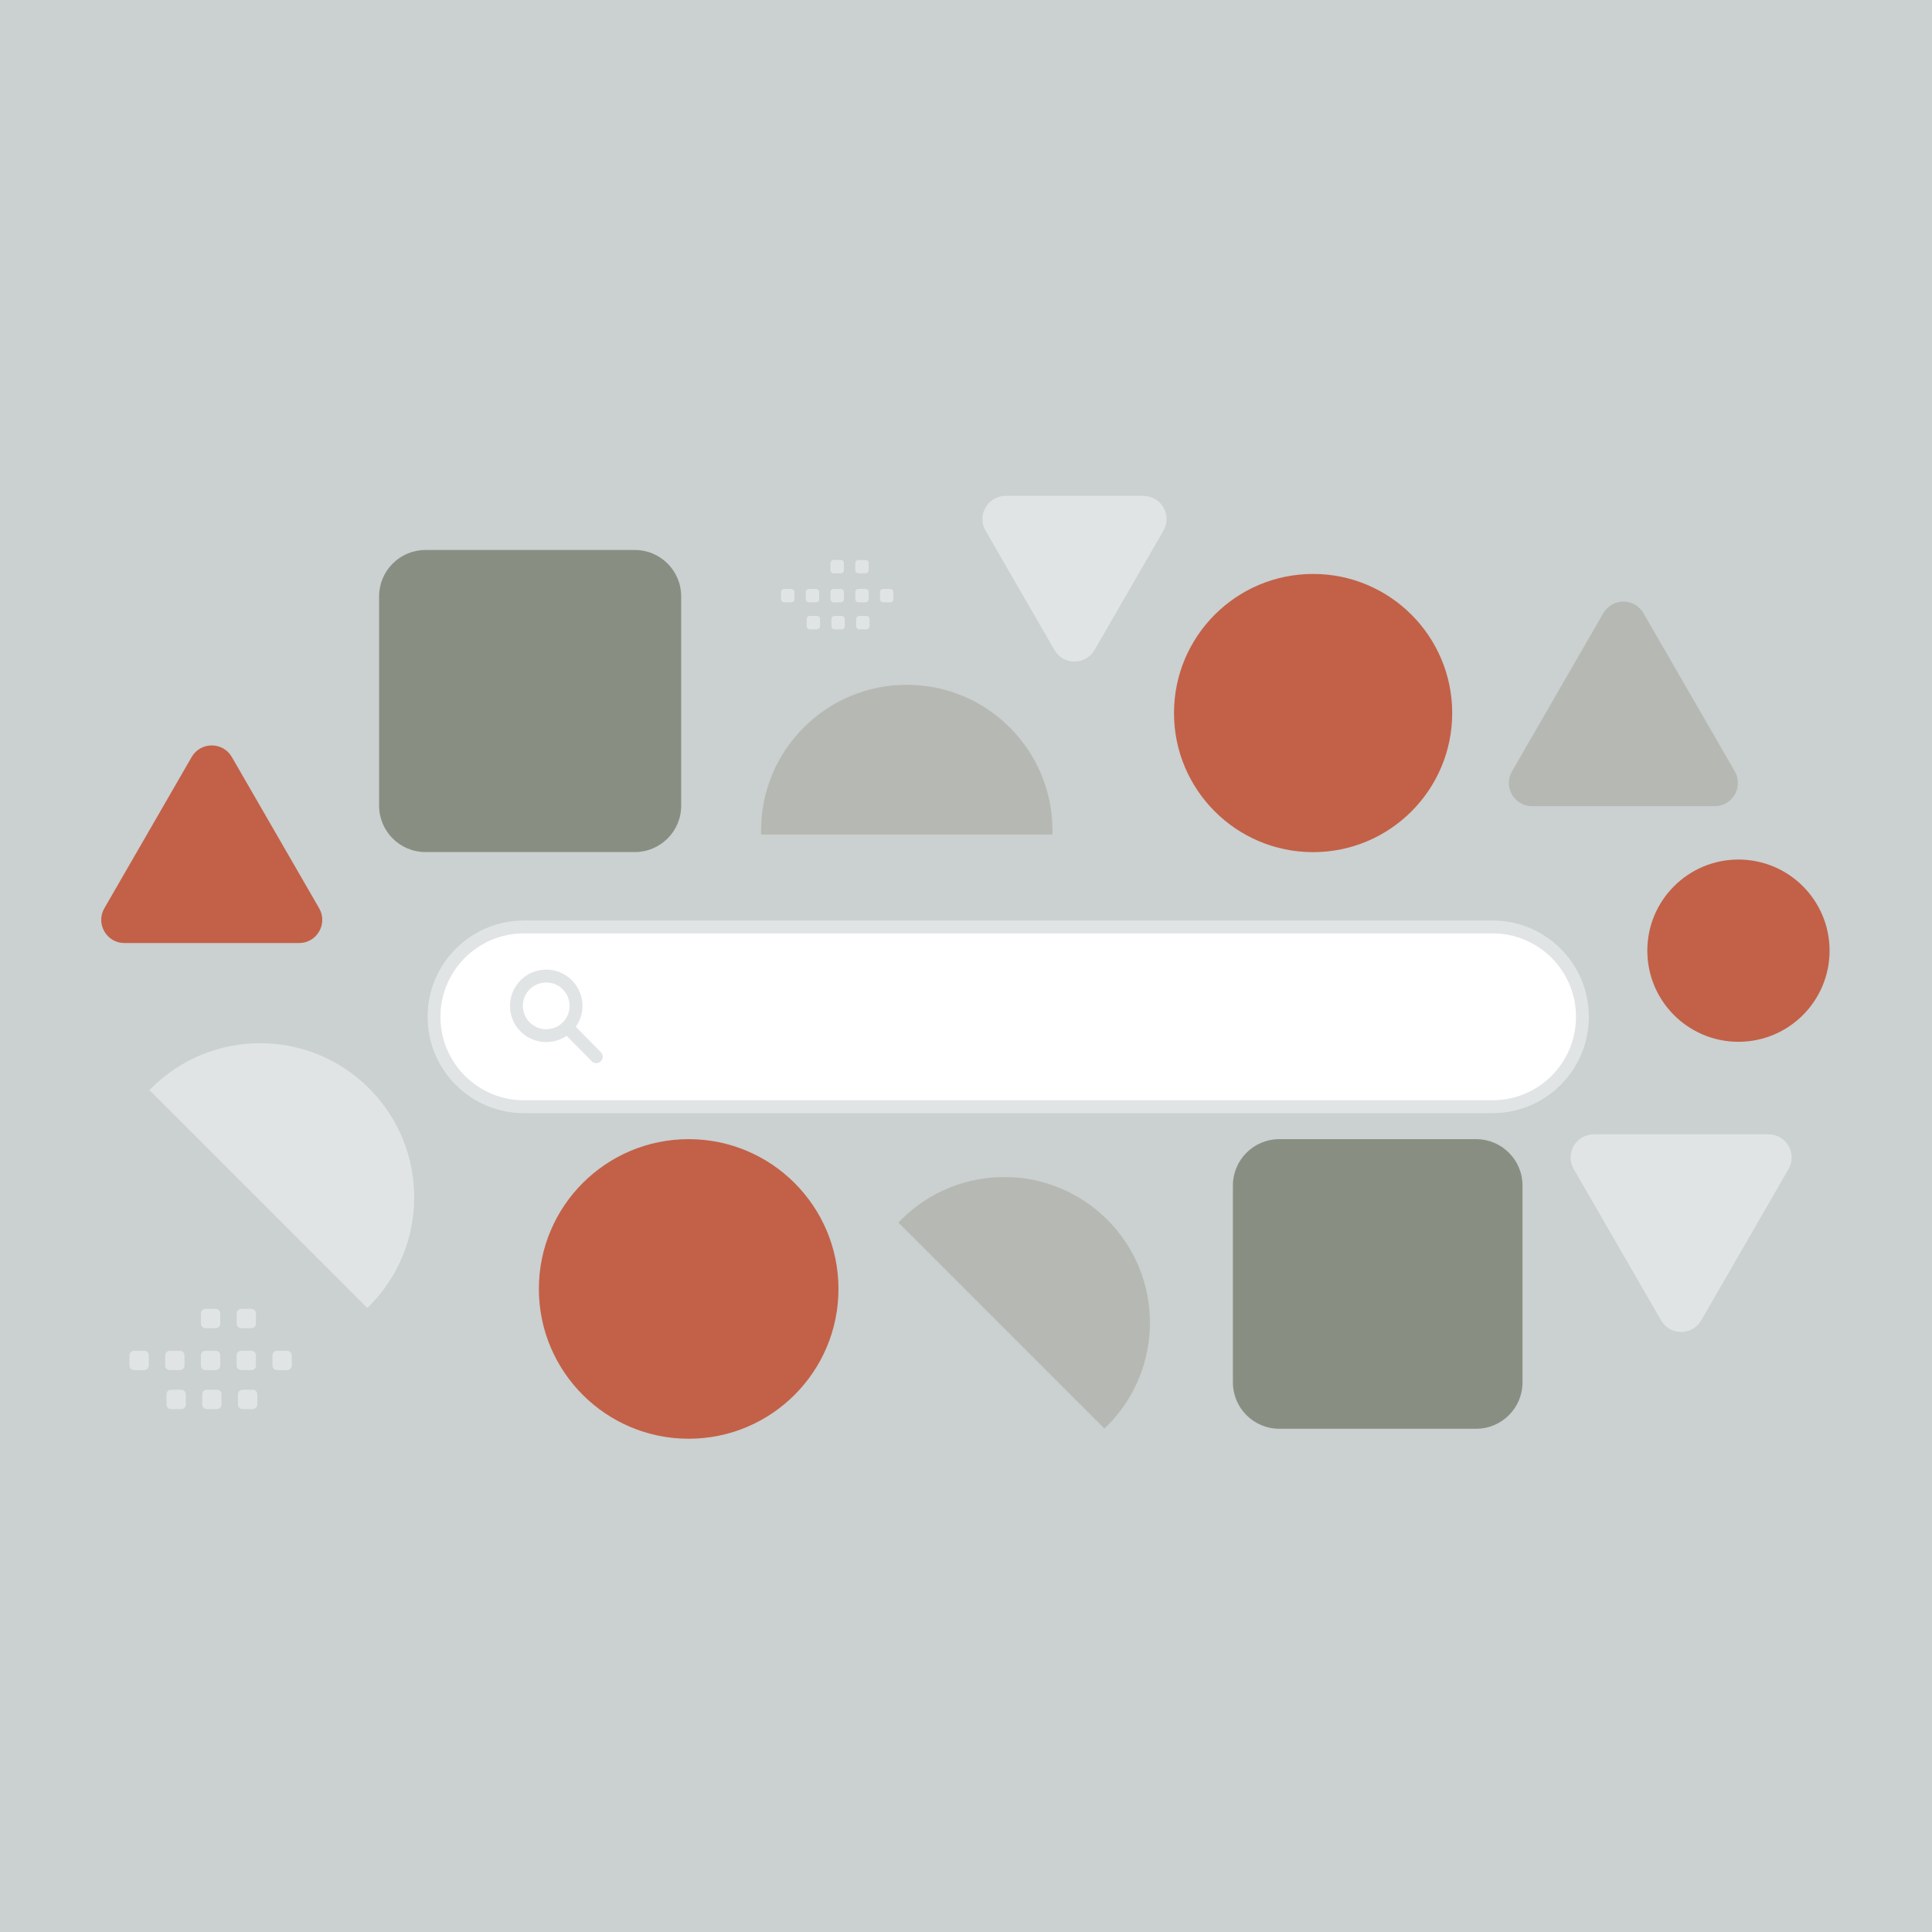
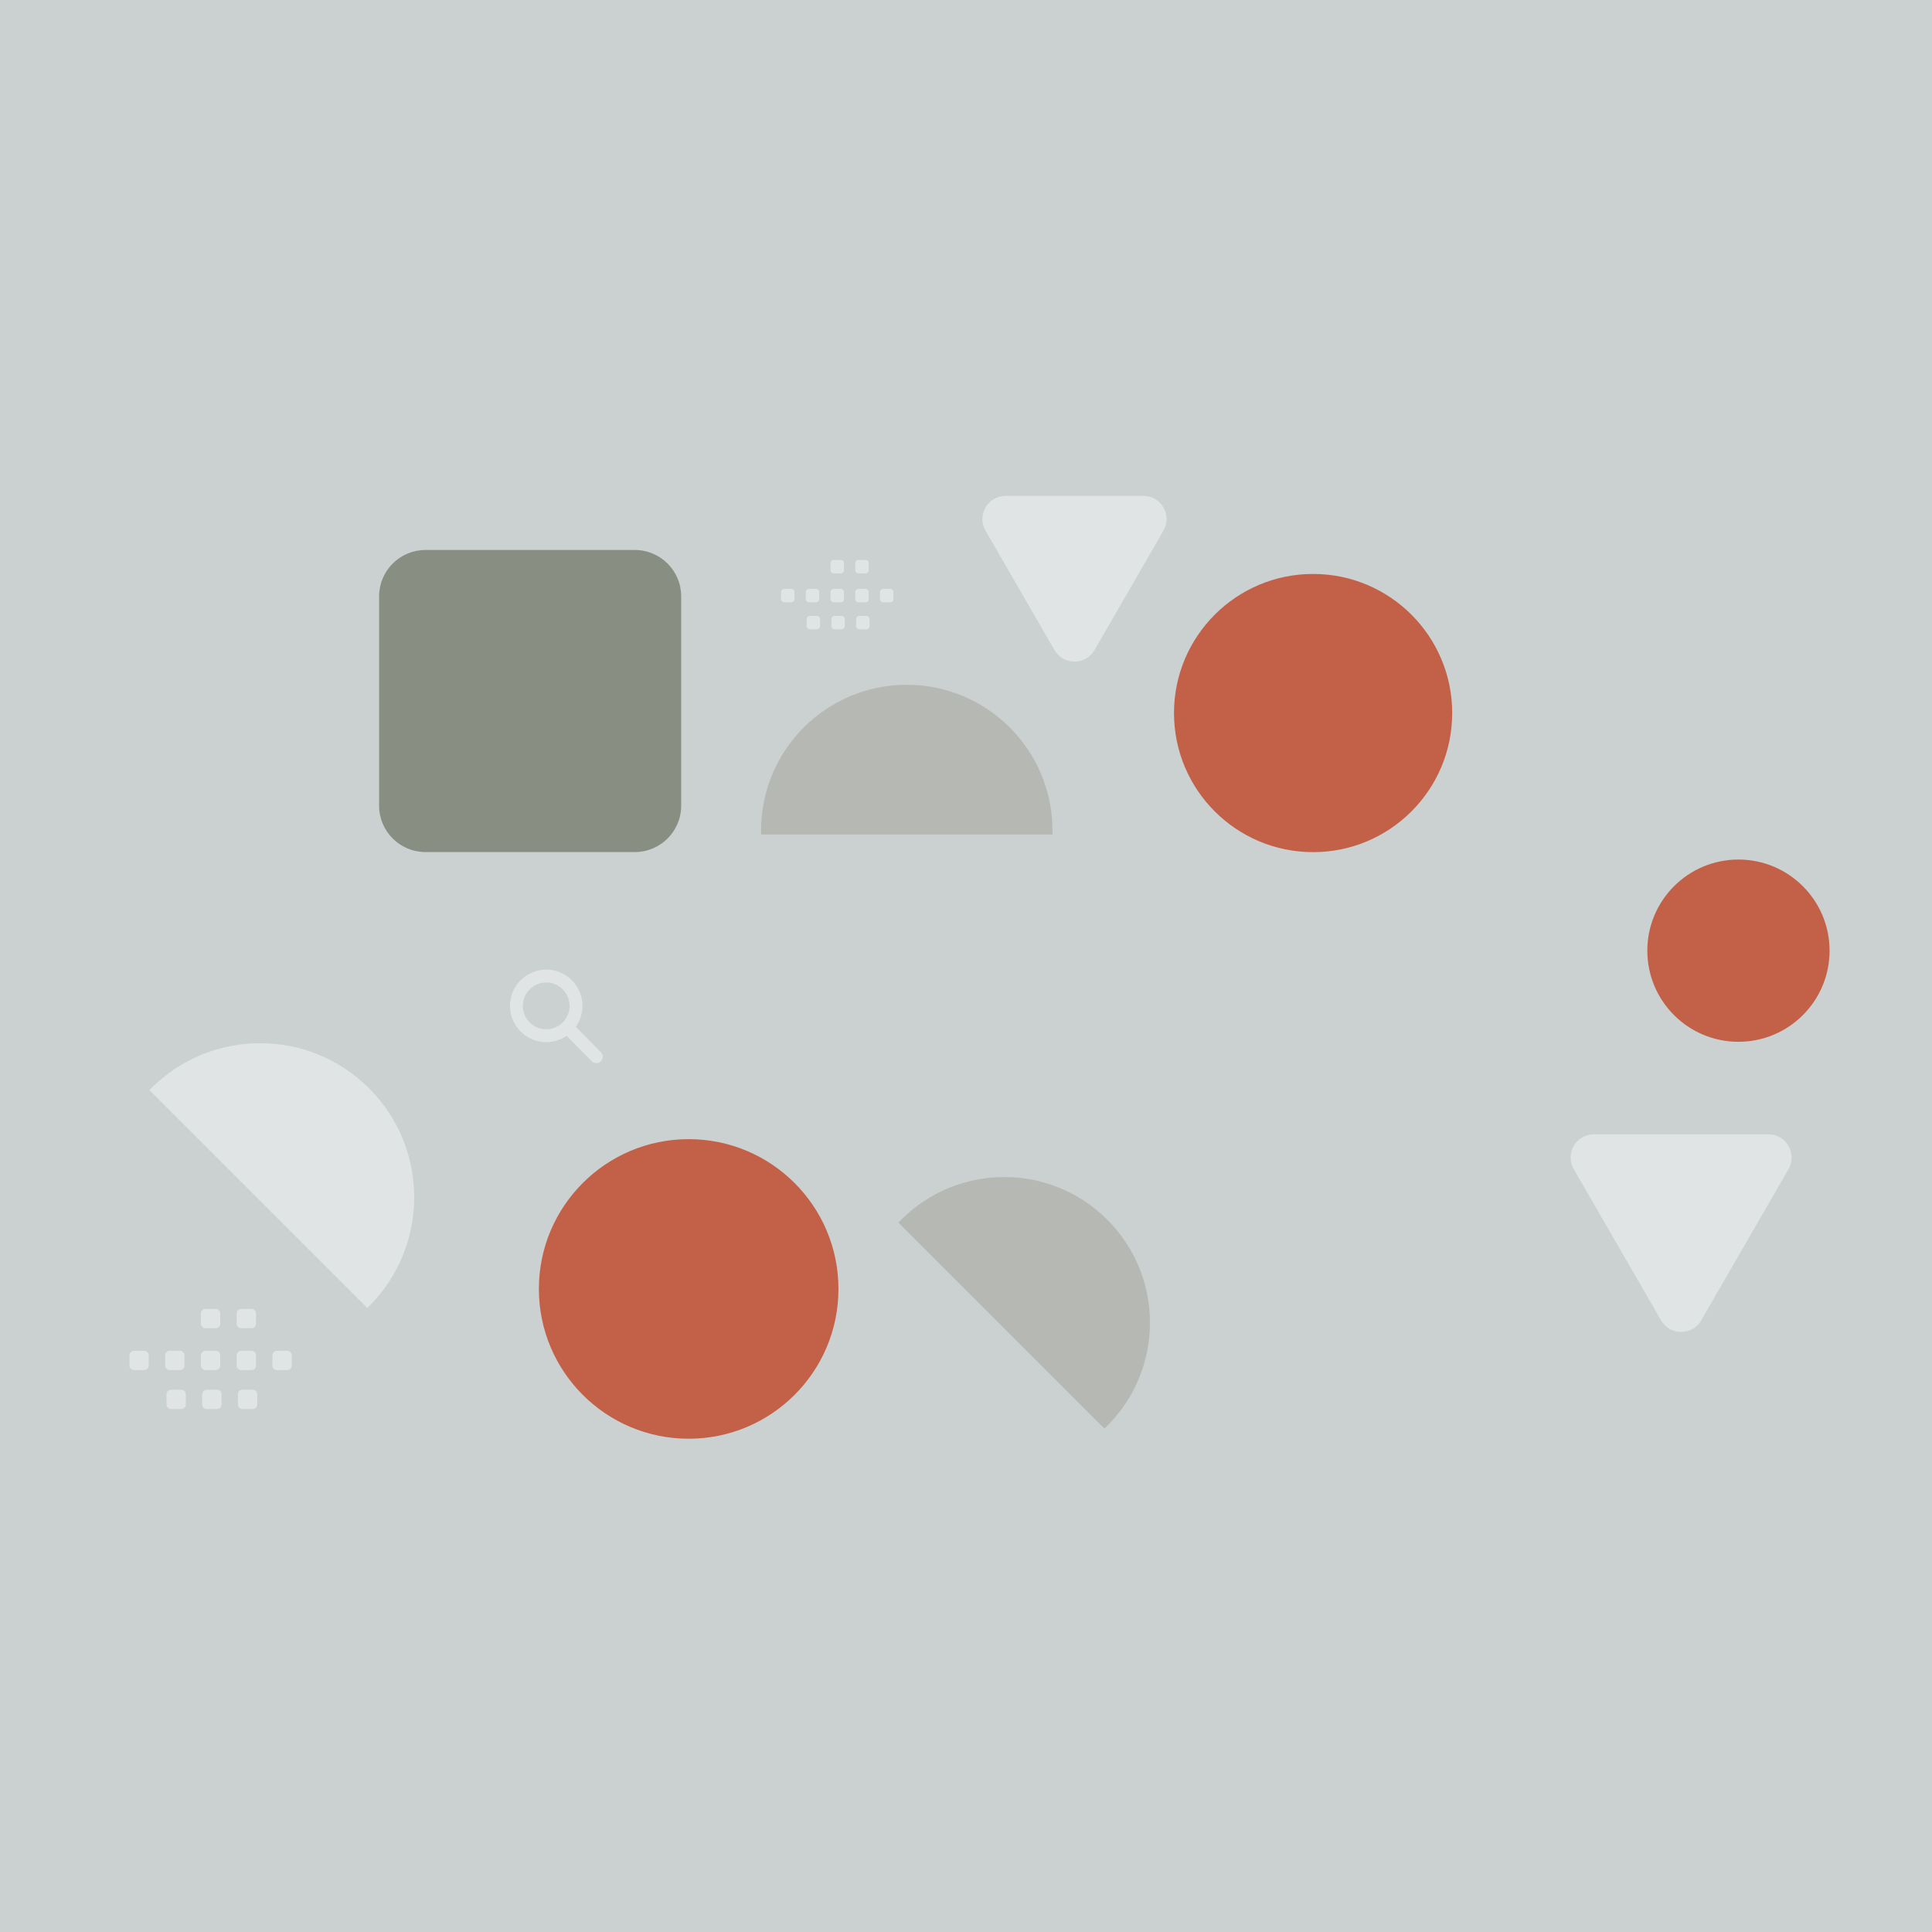
<svg xmlns="http://www.w3.org/2000/svg" width="600" height="600" viewBox="0 0 600 600" fill="none">
  <rect width="600" height="600" fill="#CBD0D0" />
  <path d="M197.146 170.802H132.137C124.183 170.802 117.735 177.25 117.735 185.204V250.212C117.735 258.166 124.183 264.614 132.137 264.614H197.146C205.1 264.614 211.548 258.166 211.548 250.212V185.204C211.548 177.25 205.1 170.802 197.146 170.802Z" fill="#888F82" />
-   <path d="M458.424 353.775H397.293C389.338 353.775 382.891 360.223 382.891 368.177V429.309C382.891 437.263 389.338 443.711 397.293 443.711H458.424C466.378 443.711 472.826 437.263 472.826 429.309V368.177C472.826 360.223 466.378 353.775 458.424 353.775Z" fill="#888F82" />
  <path d="M213.874 446.812C239.565 446.812 260.392 425.985 260.392 400.294C260.392 374.602 239.565 353.775 213.874 353.775C188.182 353.775 167.355 374.602 167.355 400.294C167.355 425.985 188.182 446.812 213.874 446.812Z" fill="#C26148" />
  <path d="M539.891 323.537C555.52 323.537 568.19 310.868 568.19 295.239C568.19 279.61 555.52 266.94 539.891 266.94C524.262 266.94 511.593 279.61 511.593 295.239C511.593 310.868 524.262 323.537 539.891 323.537Z" fill="#C26148" />
  <path d="M407.796 264.641C431.654 264.641 450.994 245.301 450.994 221.443C450.994 197.586 431.654 178.245 407.796 178.245C383.938 178.245 364.598 197.586 364.598 221.443C364.598 245.301 383.938 264.641 407.796 264.641Z" fill="#C26148" />
  <path fill-rule="evenodd" clip-rule="evenodd" d="M114.074 406.201C114.258 406.023 114.44 405.843 114.622 405.663C133.308 386.975 133.308 356.678 114.622 337.991C95.934 319.304 65.637 319.304 46.95 337.991C46.769 338.172 46.59 338.354 46.412 338.538L114.074 406.201V406.201Z" fill="#E1E4E5" />
-   <path fill-rule="evenodd" clip-rule="evenodd" d="M326.832 259.173C326.843 258.755 326.849 258.336 326.849 257.915C326.849 232.926 306.592 212.668 281.603 212.668C256.615 212.668 236.357 232.926 236.357 257.915C236.357 258.336 236.363 258.755 236.374 259.173H326.832ZM342.974 443.656C343.278 443.368 343.579 443.076 343.876 442.779C361.546 425.109 361.546 396.46 343.876 378.791C326.207 361.121 297.558 361.121 279.888 378.791C279.591 379.088 279.298 379.389 279.011 379.693L342.974 443.656V443.656Z" fill="#B6B9B3" />
-   <path d="M59.524 235.1C62.296 230.3 69.226 230.3 71.997 235.1L99.114 282.069C101.886 286.87 98.421 292.87 92.878 292.87H38.644C33.1 292.87 29.635 286.87 32.408 282.069L59.524 235.1V235.1Z" fill="#C26148" />
+   <path fill-rule="evenodd" clip-rule="evenodd" d="M326.832 259.173C326.843 258.755 326.849 258.336 326.849 257.915C326.849 232.926 306.592 212.668 281.603 212.668C256.615 212.668 236.357 232.926 236.357 257.915C236.357 258.336 236.363 258.755 236.374 259.173H326.832ZM342.974 443.656C343.278 443.368 343.579 443.076 343.876 442.779C361.546 425.109 361.546 396.46 343.876 378.791C326.207 361.121 297.558 361.121 279.888 378.791C279.591 379.088 279.298 379.389 279.011 379.693L342.974 443.656Z" fill="#B6B9B3" />
  <path d="M355.084 154C360.627 154 364.092 160.001 361.321 164.802L339.929 201.851C337.158 206.652 330.229 206.652 327.457 201.851L306.067 164.802C303.295 160.001 306.759 154 312.303 154H355.084ZM549.211 352.274C554.754 352.274 558.218 358.274 555.447 363.075L528.33 410.044C525.558 414.844 518.629 414.844 515.857 410.044L488.739 363.075C485.968 358.274 489.433 352.274 494.976 352.274H549.211V352.274Z" fill="#E1E4E5" />
-   <path d="M475.799 250.358C470.255 250.358 466.791 244.357 469.563 239.556L497.923 190.435C500.695 185.634 507.624 185.634 510.395 190.435L538.756 239.556C541.527 244.357 538.063 250.358 532.52 250.358H475.799Z" fill="#B6B9B3" />
-   <path d="M463.523 287.874H162.703C147.288 287.874 134.792 300.37 134.792 315.785C134.792 331.199 147.288 343.696 162.703 343.696H463.523C478.938 343.696 491.434 331.199 491.434 315.785C491.434 300.37 478.938 287.874 463.523 287.874Z" fill="white" stroke="#E1E4E5" stroke-width="4" />
  <path d="M176.116 318.979L185.187 328.174M176.183 305.833C179.799 309.449 179.799 315.311 176.183 318.927C172.567 322.543 166.705 322.543 163.09 318.927C159.473 315.311 159.473 309.449 163.09 305.833C166.705 302.217 172.567 302.217 176.183 305.833Z" stroke="#E1E4E5" stroke-width="4" stroke-linecap="round" stroke-linejoin="round" />
  <path fill-rule="evenodd" clip-rule="evenodd" d="M41.601 419.495H44.802C45.576 419.495 46.199 420.125 46.199 420.892V424.093C46.199 424.867 45.57 425.49 44.802 425.49H41.601C41.231 425.488 40.877 425.341 40.615 425.079C40.353 424.817 40.206 424.463 40.204 424.093V420.892C40.204 420.709 40.24 420.527 40.31 420.357C40.38 420.188 40.483 420.034 40.613 419.904C40.742 419.774 40.897 419.671 41.066 419.601C41.236 419.531 41.418 419.495 41.601 419.495ZM52.698 419.495H55.898C56.666 419.495 57.295 420.125 57.295 420.892V424.093C57.295 424.867 56.666 425.49 55.898 425.49H52.698C52.328 425.488 51.974 425.341 51.712 425.079C51.45 424.817 51.303 424.463 51.301 424.093V420.892C51.301 420.125 51.931 419.495 52.698 419.495ZM63.802 419.495H67.002C67.77 419.495 68.399 420.125 68.399 420.892V424.093C68.399 424.867 67.77 425.49 67.002 425.49H63.802C63.432 425.488 63.077 425.341 62.816 425.079C62.554 424.817 62.406 424.463 62.405 424.093V420.892C62.405 420.709 62.44 420.527 62.51 420.357C62.581 420.188 62.683 420.033 62.813 419.904C62.943 419.774 63.097 419.671 63.267 419.601C63.437 419.531 63.618 419.495 63.802 419.495V419.495ZM74.898 419.495H78.099C78.866 419.495 79.496 420.125 79.496 420.892V424.093C79.496 424.867 78.866 425.49 78.099 425.49H74.898C74.527 425.489 74.171 425.342 73.908 425.081C73.645 424.819 73.496 424.464 73.495 424.093V420.892C73.499 420.522 73.648 420.168 73.91 419.907C74.173 419.645 74.528 419.498 74.898 419.495ZM85.996 419.495H89.196C89.567 419.496 89.923 419.643 90.186 419.904C90.449 420.166 90.598 420.521 90.6 420.892V424.093C90.6 424.867 89.97 425.49 89.196 425.49H85.996C85.626 425.488 85.271 425.341 85.009 425.079C84.748 424.817 84.6 424.463 84.599 424.093V420.892C84.599 420.125 85.229 419.495 85.996 419.495ZM53.105 431.596H56.306C57.073 431.596 57.703 432.225 57.703 432.992V436.2C57.703 436.967 57.073 437.597 56.306 437.597H53.105C52.734 437.596 52.379 437.449 52.117 437.187C51.855 436.925 51.708 436.57 51.708 436.2V432.999C51.707 432.815 51.742 432.633 51.812 432.463C51.882 432.292 51.984 432.137 52.114 432.007C52.244 431.876 52.398 431.773 52.569 431.702C52.739 431.632 52.921 431.596 53.105 431.596ZM64.202 431.596H67.402C68.169 431.596 68.799 432.225 68.799 432.992V436.2C68.799 436.967 68.169 437.597 67.402 437.597H64.202C63.832 437.595 63.477 437.448 63.215 437.186C62.954 436.924 62.806 436.57 62.805 436.2V432.999C62.804 432.815 62.839 432.633 62.909 432.463C62.978 432.292 63.081 432.137 63.211 432.007C63.341 431.876 63.495 431.773 63.665 431.702C63.835 431.632 64.018 431.596 64.202 431.596V431.596ZM75.299 431.596H78.499C79.273 431.596 79.903 432.225 79.903 432.992V436.2C79.903 436.967 79.273 437.597 78.499 437.597H75.299C74.928 437.595 74.574 437.447 74.312 437.186C74.051 436.924 73.903 436.57 73.901 436.2V432.999C73.902 432.628 74.049 432.273 74.311 432.01C74.572 431.747 74.927 431.598 75.299 431.596V431.596ZM63.802 406.496H67.002C67.77 406.496 68.399 407.126 68.399 407.893V411.094C68.399 411.867 67.77 412.491 67.002 412.491H63.802C63.432 412.489 63.078 412.342 62.816 412.08C62.554 411.819 62.407 411.464 62.405 411.094V407.893C62.405 407.71 62.44 407.528 62.51 407.358C62.581 407.188 62.683 407.034 62.813 406.904C62.943 406.774 63.097 406.672 63.267 406.602C63.437 406.531 63.618 406.496 63.802 406.496V406.496ZM74.898 406.496H78.099C78.866 406.496 79.496 407.126 79.496 407.893V411.094C79.496 411.867 78.866 412.491 78.099 412.491H74.898C74.527 412.491 74.171 412.344 73.908 412.082C73.645 411.82 73.496 411.465 73.495 411.094V407.893C73.499 407.523 73.648 407.169 73.91 406.907C74.173 406.646 74.528 406.498 74.898 406.496V406.496ZM243.528 182.903H245.743C246.279 182.903 246.71 183.339 246.71 183.87V186.086C246.71 186.621 246.274 187.053 245.743 187.053H243.528C243.271 187.052 243.026 186.95 242.845 186.769C242.664 186.587 242.561 186.342 242.56 186.086V183.87C242.56 183.743 242.585 183.617 242.634 183.5C242.682 183.382 242.753 183.275 242.843 183.186C242.933 183.096 243.04 183.024 243.157 182.976C243.275 182.927 243.4 182.903 243.528 182.903V182.903ZM251.21 182.903H253.425C253.681 182.904 253.927 183.007 254.108 183.188C254.289 183.369 254.391 183.614 254.392 183.87V186.086C254.392 186.621 253.956 187.053 253.425 187.053H251.21C250.953 187.052 250.708 186.95 250.527 186.769C250.346 186.587 250.243 186.342 250.243 186.086V183.87C250.243 183.339 250.678 182.903 251.21 182.903ZM258.897 182.903H261.112C261.644 182.903 262.08 183.339 262.08 183.87V186.086C262.08 186.621 261.644 187.053 261.112 187.053H258.897C258.64 187.052 258.395 186.95 258.214 186.769C258.033 186.587 257.931 186.342 257.93 186.086V183.87C257.929 183.743 257.954 183.617 258.003 183.5C258.051 183.382 258.122 183.275 258.212 183.186C258.302 183.096 258.409 183.024 258.526 182.976C258.644 182.927 258.77 182.903 258.897 182.903V182.903ZM266.579 182.903H268.794C269.326 182.903 269.762 183.339 269.762 183.87V186.086C269.762 186.621 269.326 187.053 268.794 187.053H266.579C266.322 187.053 266.076 186.951 265.894 186.77C265.712 186.588 265.609 186.343 265.607 186.086V183.87C265.61 183.614 265.713 183.369 265.895 183.188C266.077 183.007 266.322 182.905 266.579 182.903ZM274.261 182.903H276.477C277.013 182.903 277.449 183.339 277.449 183.87V186.086C277.449 186.621 277.013 187.053 276.477 187.053H274.261C274.005 187.052 273.76 186.95 273.579 186.769C273.397 186.587 273.295 186.342 273.294 186.086V183.87C273.294 183.339 273.73 182.903 274.261 182.903ZM251.491 191.281H253.707C254.238 191.281 254.674 191.716 254.674 192.248V194.468C254.674 194.999 254.238 195.435 253.707 195.435H251.491C251.235 195.435 250.989 195.333 250.808 195.151C250.626 194.97 250.524 194.724 250.524 194.468V192.252C250.523 192.125 250.548 191.998 250.596 191.88C250.644 191.762 250.715 191.655 250.805 191.565C250.895 191.475 251.002 191.403 251.12 191.354C251.238 191.305 251.364 191.28 251.491 191.281V191.281ZM259.173 191.281H261.389C261.92 191.281 262.356 191.716 262.356 192.248V194.468C262.356 194.999 261.92 195.435 261.389 195.435H259.173C258.917 195.434 258.672 195.332 258.49 195.151C258.309 194.969 258.207 194.724 258.206 194.468V192.252C258.205 192.125 258.23 191.998 258.278 191.88C258.326 191.762 258.397 191.655 258.487 191.565C258.577 191.475 258.684 191.403 258.802 191.354C258.92 191.305 259.046 191.28 259.173 191.281V191.281ZM266.856 191.281H269.072C269.607 191.281 270.044 191.716 270.044 192.248V194.468C270.042 194.725 269.939 194.971 269.757 195.152C269.575 195.333 269.329 195.435 269.072 195.435H266.856C266.6 195.434 266.354 195.332 266.173 195.151C265.992 194.969 265.89 194.724 265.889 194.468V192.252C265.889 191.995 265.991 191.749 266.172 191.567C266.353 191.385 266.599 191.282 266.856 191.281ZM258.897 173.904H261.112C261.644 173.904 262.08 174.339 262.08 174.871V177.087C262.08 177.622 261.644 178.054 261.112 178.054H258.897C258.64 178.053 258.395 177.951 258.214 177.769C258.033 177.588 257.931 177.343 257.93 177.087V174.871C257.929 174.744 257.954 174.618 258.003 174.5C258.051 174.383 258.122 174.276 258.212 174.186C258.302 174.097 258.409 174.025 258.526 173.977C258.644 173.928 258.77 173.904 258.897 173.904ZM266.579 173.904H268.794C269.326 173.904 269.762 174.339 269.762 174.871V177.087C269.762 177.622 269.326 178.054 268.794 178.054H266.579C266.322 178.054 266.076 177.952 265.894 177.771C265.712 177.589 265.609 177.343 265.607 177.087V174.871C265.61 174.614 265.713 174.369 265.895 174.188C266.077 174.008 266.322 173.905 266.579 173.904Z" fill="#E1E4E5" />
</svg>